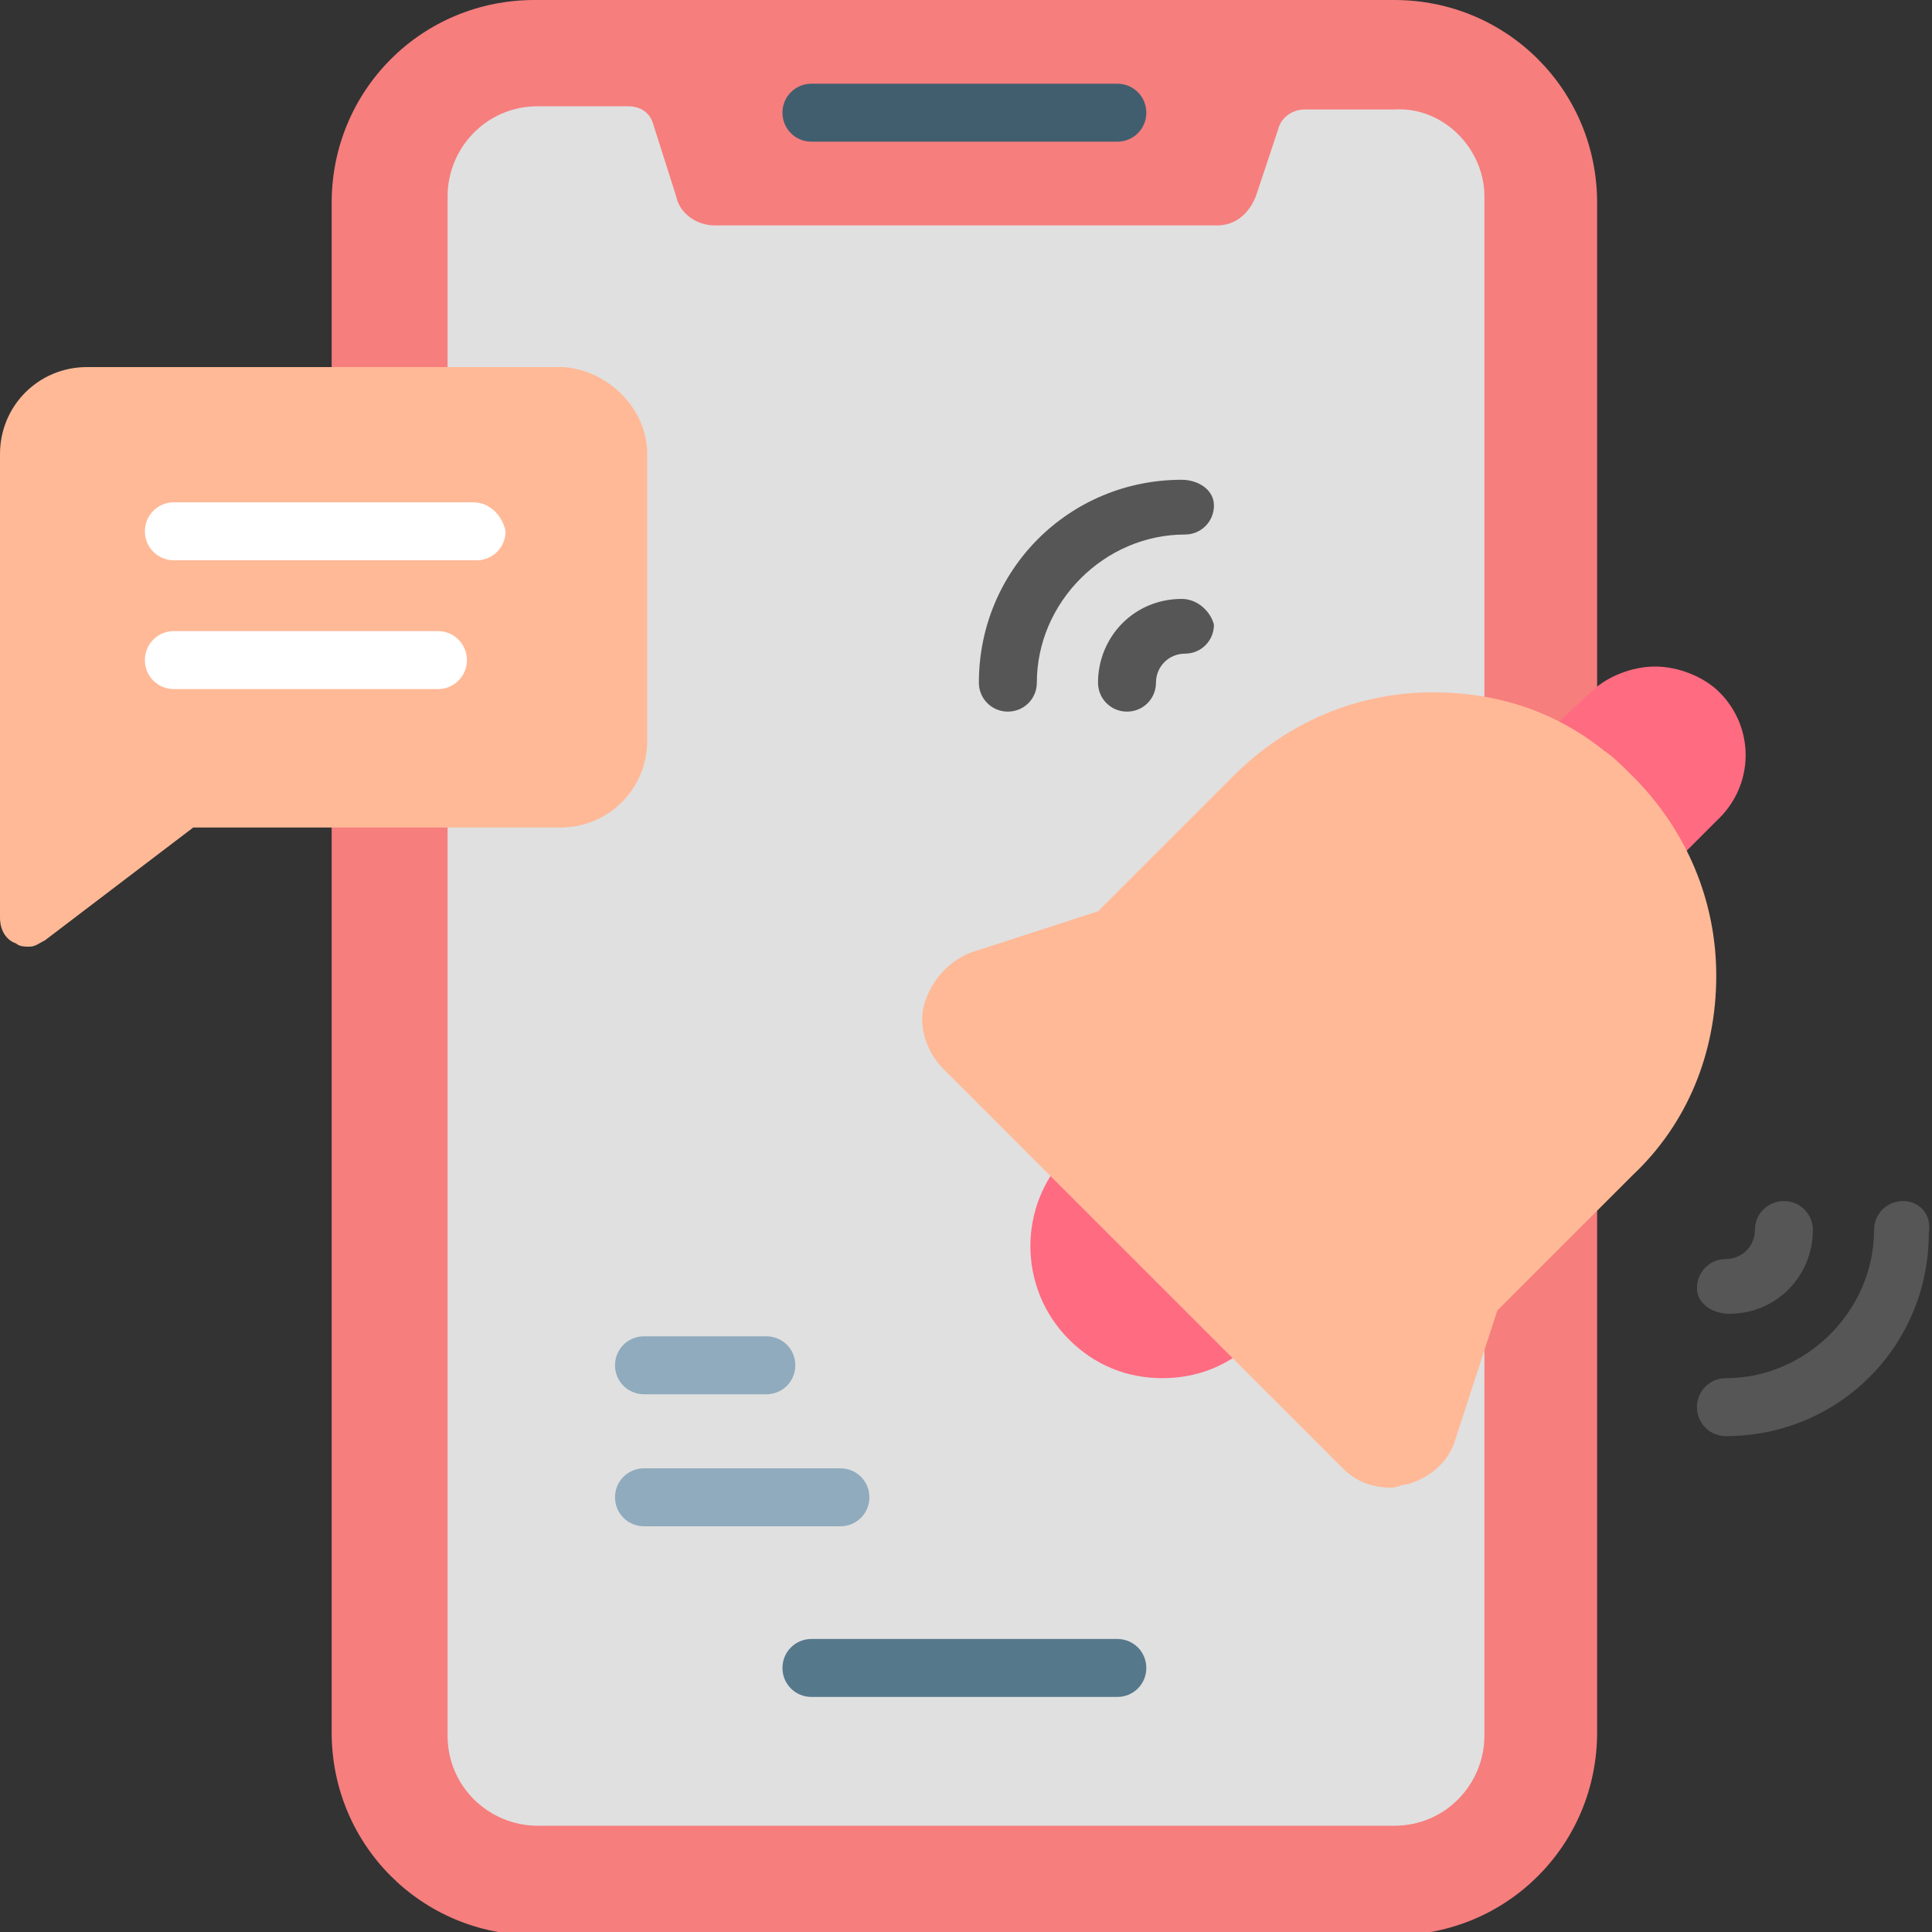
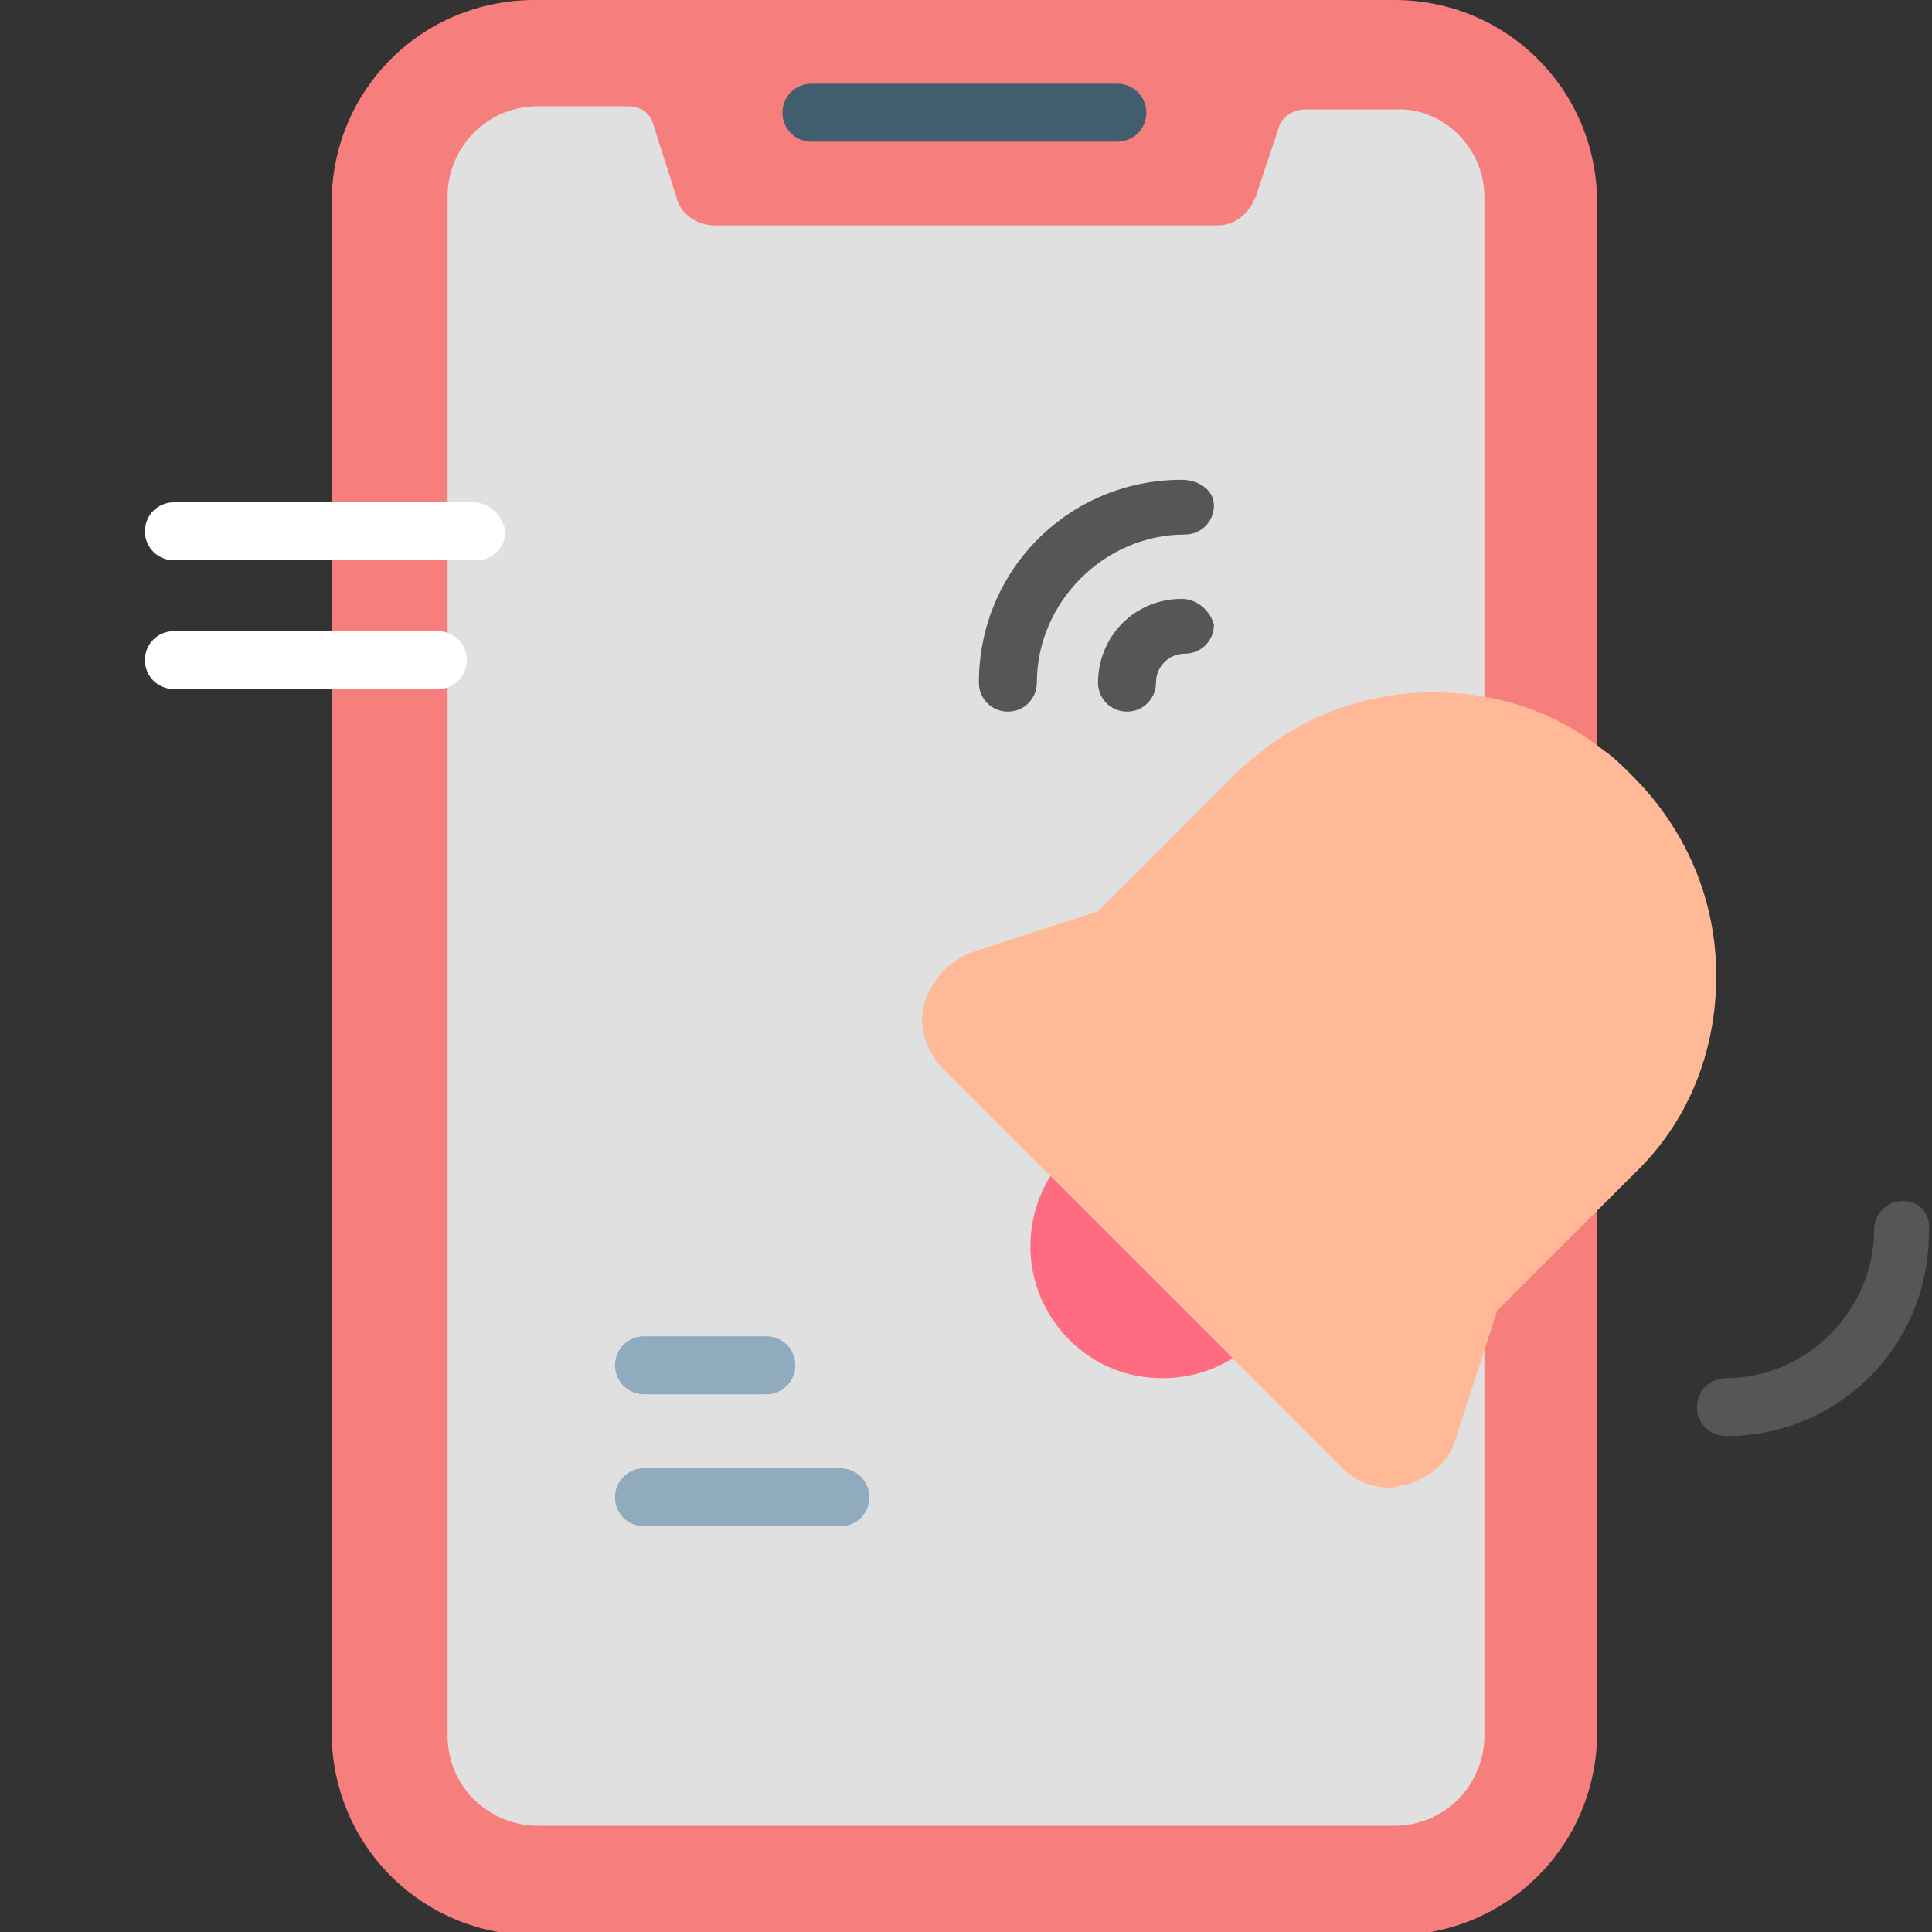
<svg xmlns="http://www.w3.org/2000/svg" version="1.1" id="Layer_1" x="0px" y="0px" width="60px" height="60px" viewBox="0 0 60 60" style="enable-background:new 0 0 60 60;" xml:space="preserve">
  <rect x="0" y="0" width="60" height="60" fill="#333333" stroke="none" />
  <style type="text/css">
	.st0{fill:#F67E7D;}
	.st1{fill:#E0E0E0;}
	.st2{fill:#415E6F;}
	.st3{fill:#56788B;}
	.st4{fill:#FFB997;}
	.st5{fill:#FFFFFF;}
	.st6{fill:#FF6B81;}
	.st7{fill:#565656;}
	.st8{fill:#90ABBD;}
</style>
  <path class="st0" d="M49.6,6.3v47.5c0,3.5-2.8,6.3-6.3,6.3H16.6c-3.5,0-6.3-2.8-6.3-6.3V6.3c0-3.5,2.8-6.3,6.3-6.3h26.7  C46.8,0,49.6,2.8,49.6,6.3z" />
  <path class="st1" d="M46.1,6.1v47.8c0,1.5-1.2,2.8-2.8,2.8H16.7c-1.5,0-2.8-1.2-2.8-2.8V6.1c0-1.5,1.2-2.8,2.8-2.8h2.8  c0.4,0,0.7,0.2,0.8,0.6L21,6.1C21.1,6.6,21.6,7,22.2,7h15.6c0.6,0,1-0.4,1.2-0.9l0.7-2.1c0.1-0.4,0.5-0.6,0.8-0.6h2.8  C44.8,3.3,46.1,4.6,46.1,6.1L46.1,6.1z" />
  <path class="st2" d="M34.7,2.6h-9.5c-0.5,0-0.9,0.4-0.9,0.9s0.4,0.9,0.9,0.9h9.5c0.5,0,0.9-0.4,0.9-0.9S35.2,2.6,34.7,2.6z" />
-   <path class="st3" d="M34.7,50.9h-9.5c-0.5,0-0.9,0.4-0.9,0.9c0,0.5,0.4,0.9,0.9,0.9h9.5c0.5,0,0.9-0.4,0.9-0.9  C35.6,51.3,35.2,50.9,34.7,50.9z" />
-   <path class="st4" d="M20.1,14.1V23c0,1.5-1.2,2.7-2.7,2.7H6l-4.6,3.5c-0.2,0.1-0.3,0.2-0.5,0.2c-0.1,0-0.3,0-0.4-0.1  C0.2,29.2,0,28.9,0,28.5V14.1c0-1.5,1.2-2.7,2.7-2.7h14.8C18.9,11.5,20.1,12.7,20.1,14.1L20.1,14.1z" />
  <g>
    <path class="st5" d="M14.7,15.6H5.4c-0.5,0-0.9,0.4-0.9,0.9c0,0.5,0.4,0.9,0.9,0.9h9.4c0.5,0,0.9-0.4,0.9-0.9   C15.6,16,15.2,15.6,14.7,15.6z" />
    <path class="st5" d="M13.6,19.6H5.4c-0.5,0-0.9,0.4-0.9,0.9c0,0.5,0.4,0.9,0.9,0.9h8.2c0.5,0,0.9-0.4,0.9-0.9   C14.5,20,14.1,19.6,13.6,19.6z" />
  </g>
-   <path class="st6" d="M53.4,21.5c-0.5-0.5-1.3-0.8-2-0.8s-1.5,0.3-2,0.8L48,22.8c-0.3,0.3-0.3,0.9,0,1.2l2.8,2.8  c0.2,0.2,0.4,0.3,0.6,0.3c0.2,0,0.5-0.1,0.6-0.3l1.3-1.3C54.5,24.4,54.5,22.6,53.4,21.5z" />
  <path class="st6" d="M39,40.4l-4.6-4.6c-0.2-0.2-0.4-0.3-0.6-0.3c-0.2,0-0.5,0.1-0.6,0.3c-1.6,1.6-1.6,4.2,0,5.8  c0.8,0.8,1.8,1.2,2.9,1.2c1.1,0,2.1-0.4,2.9-1.2C39.4,41.3,39.4,40.8,39,40.4L39,40.4z" />
  <path class="st4" d="M43.7,46.1c-0.2,0-0.3,0.1-0.5,0.1c-0.6,0-1.1-0.2-1.5-0.6L40,43.9L29.3,33.2c-0.5-0.5-0.8-1.3-0.6-2  c0.2-0.7,0.7-1.3,1.4-1.6l4-1.3l4.2-4.2c1.7-1.7,3.9-2.6,6.2-2.6c2,0,3.8,0.6,5.3,1.8c0.3,0.2,0.6,0.5,0.9,0.8  c1.7,1.7,2.6,3.9,2.6,6.2c0,2.4-0.9,4.6-2.6,6.2l-4.2,4.2l-1.3,4c0,0,0,0,0,0C45,45.4,44.4,45.9,43.7,46.1L43.7,46.1z" />
  <g>
    <path class="st7" d="M36.7,18.6c-1.5,0-2.6,1.2-2.6,2.6c0,0.5,0.4,0.9,0.9,0.9c0.5,0,0.9-0.4,0.9-0.9c0-0.5,0.4-0.9,0.9-0.9   c0.5,0,0.9-0.4,0.9-0.9C37.6,19,37.2,18.6,36.7,18.6z" />
    <path class="st7" d="M36.7,14.9c-3.5,0-6.3,2.8-6.3,6.3c0,0.5,0.4,0.9,0.9,0.9c0.5,0,0.9-0.4,0.9-0.9c0-2.5,2.1-4.6,4.6-4.6   c0.5,0,0.9-0.4,0.9-0.9S37.2,14.9,36.7,14.9z" />
-     <path class="st7" d="M53.7,40.8c1.5,0,2.6-1.2,2.6-2.6c0-0.5-0.4-0.9-0.9-0.9s-0.9,0.4-0.9,0.9c0,0.5-0.4,0.9-0.9,0.9   c-0.5,0-0.9,0.4-0.9,0.9S53.2,40.8,53.7,40.8z" />
    <path class="st7" d="M59.1,37.3c-0.5,0-0.9,0.4-0.9,0.9c0,2.5-2.1,4.6-4.6,4.6c-0.5,0-0.9,0.4-0.9,0.9s0.4,0.9,0.9,0.9   c3.5,0,6.3-2.8,6.3-6.3C60,37.7,59.6,37.3,59.1,37.3z" />
  </g>
  <g>
    <path class="st8" d="M20,43.3h3.8c0.5,0,0.9-0.4,0.9-0.9s-0.4-0.9-0.9-0.9H20c-0.5,0-0.9,0.4-0.9,0.9S19.5,43.3,20,43.3z" />
    <path class="st8" d="M26.1,45.6H20c-0.5,0-0.9,0.4-0.9,0.9s0.4,0.9,0.9,0.9h6.1c0.5,0,0.9-0.4,0.9-0.9S26.6,45.6,26.1,45.6   L26.1,45.6z" />
  </g>
</svg>